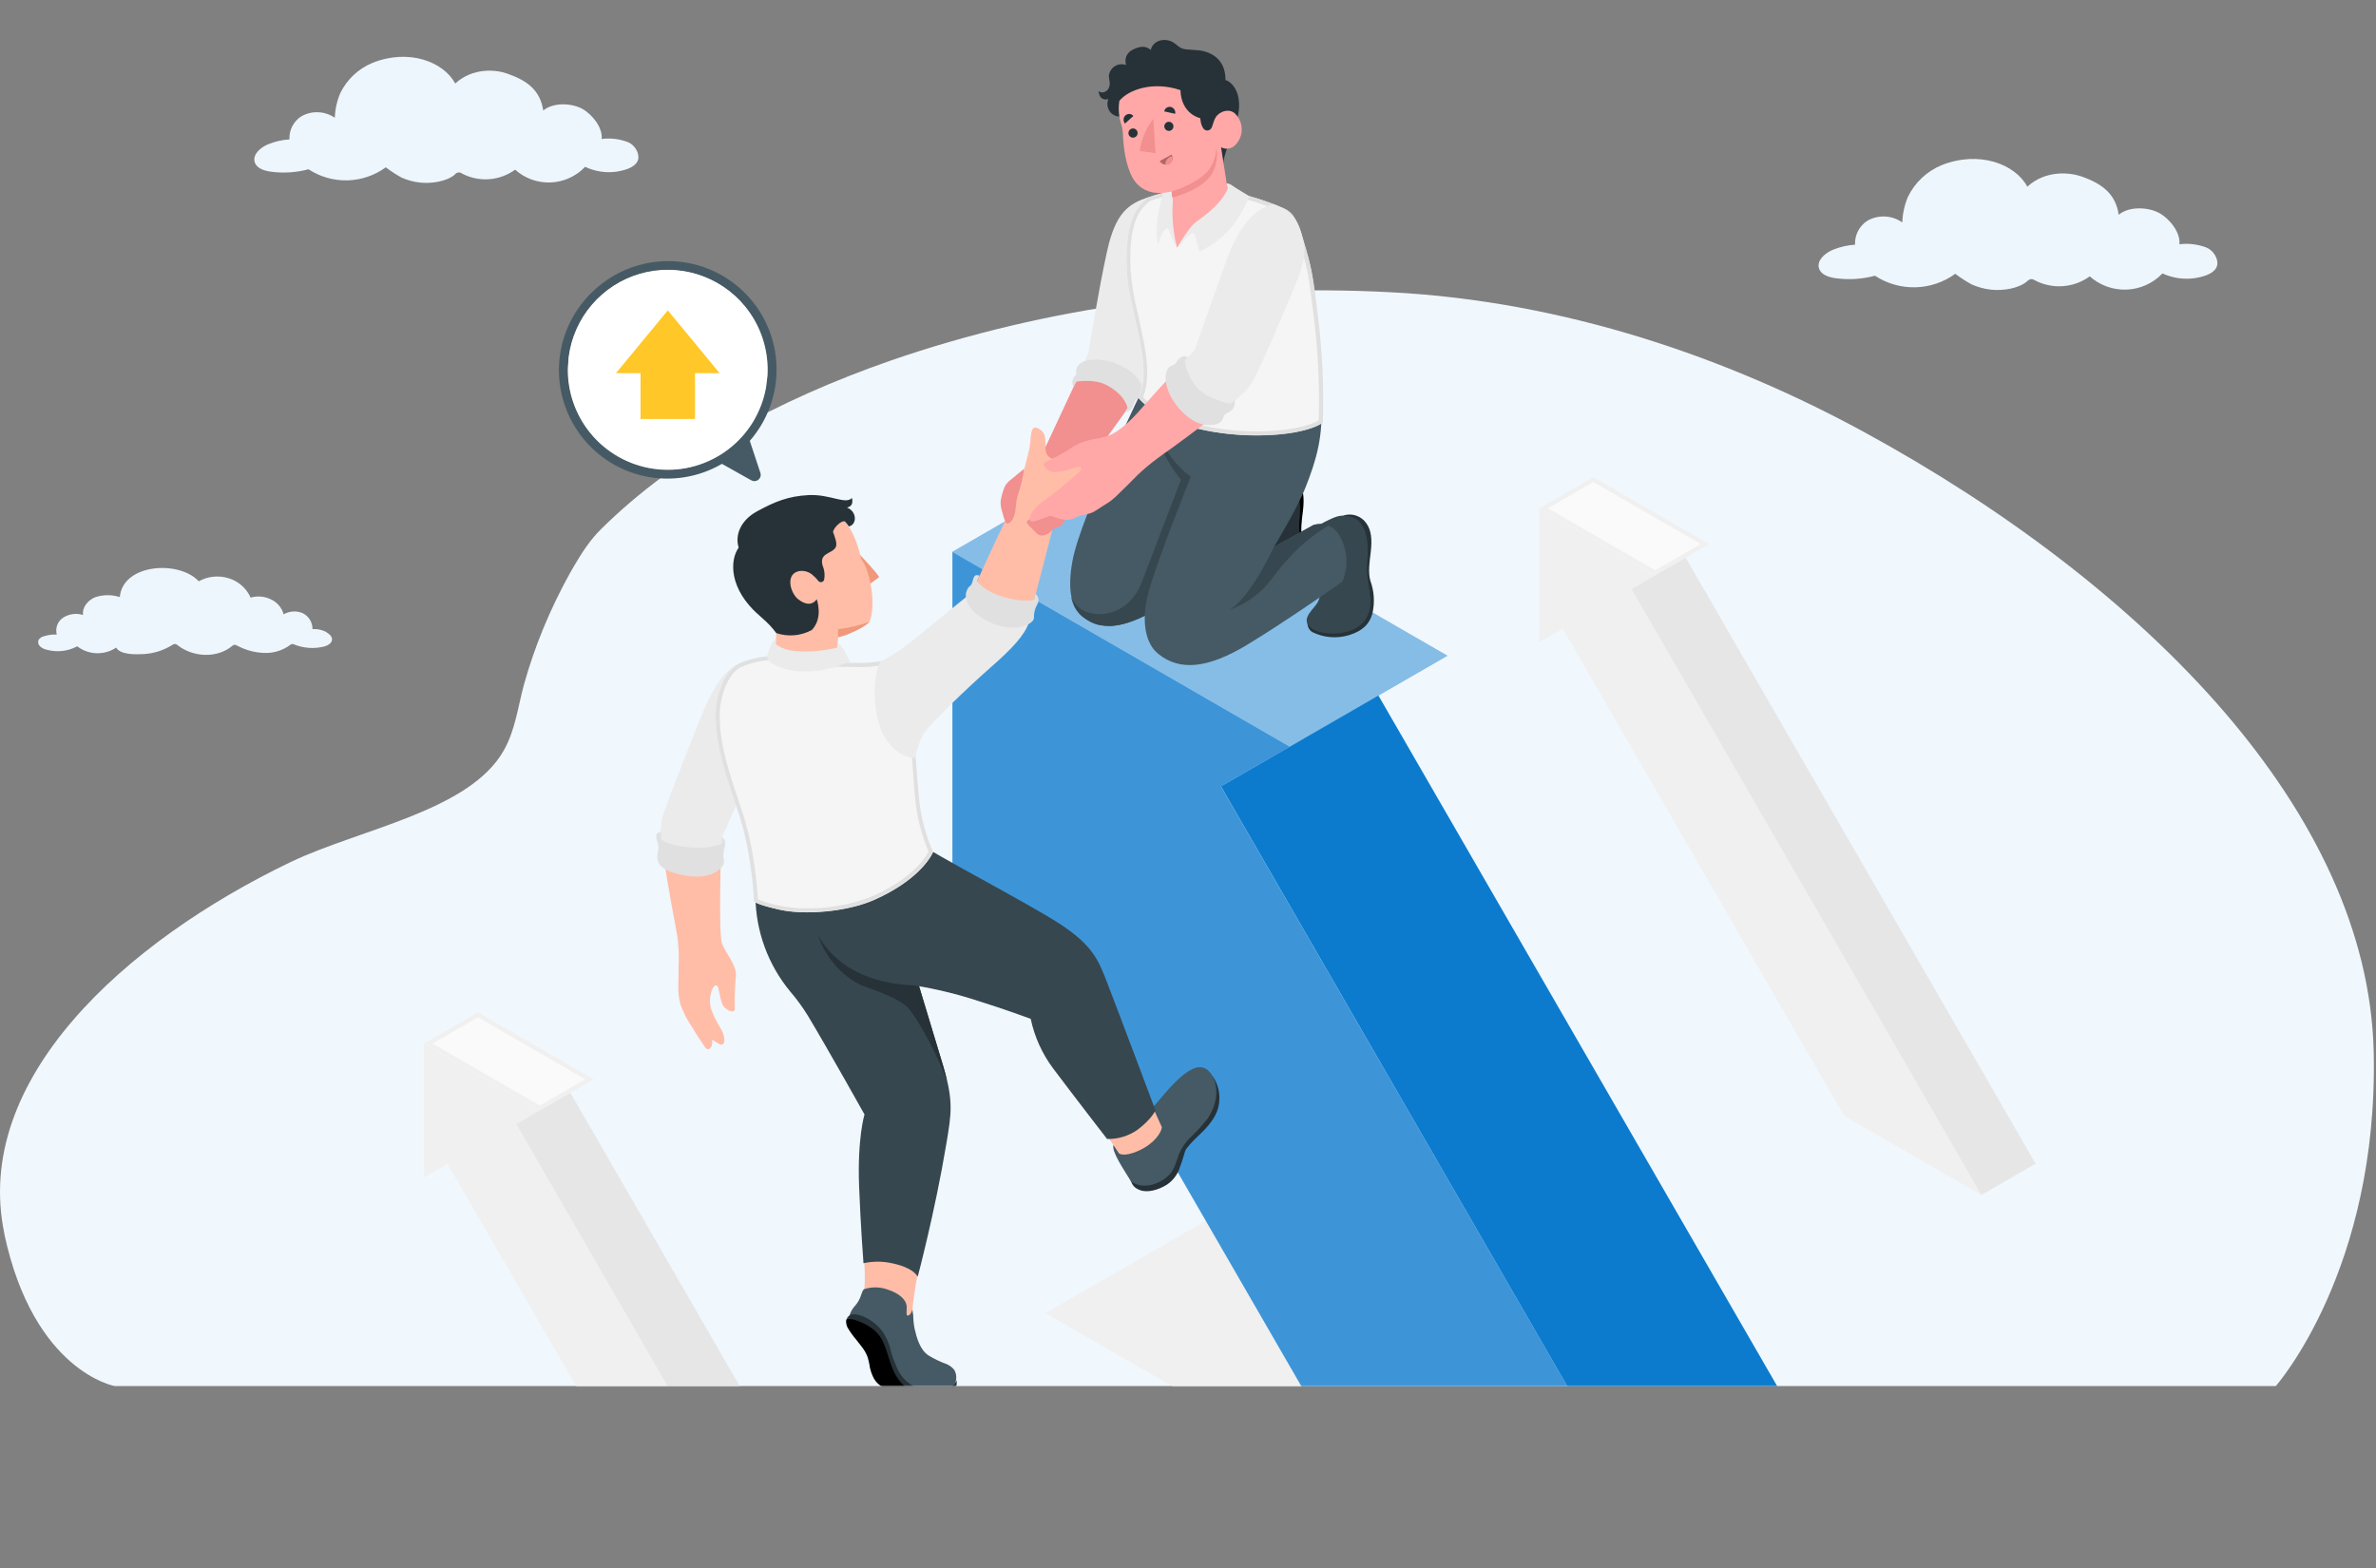
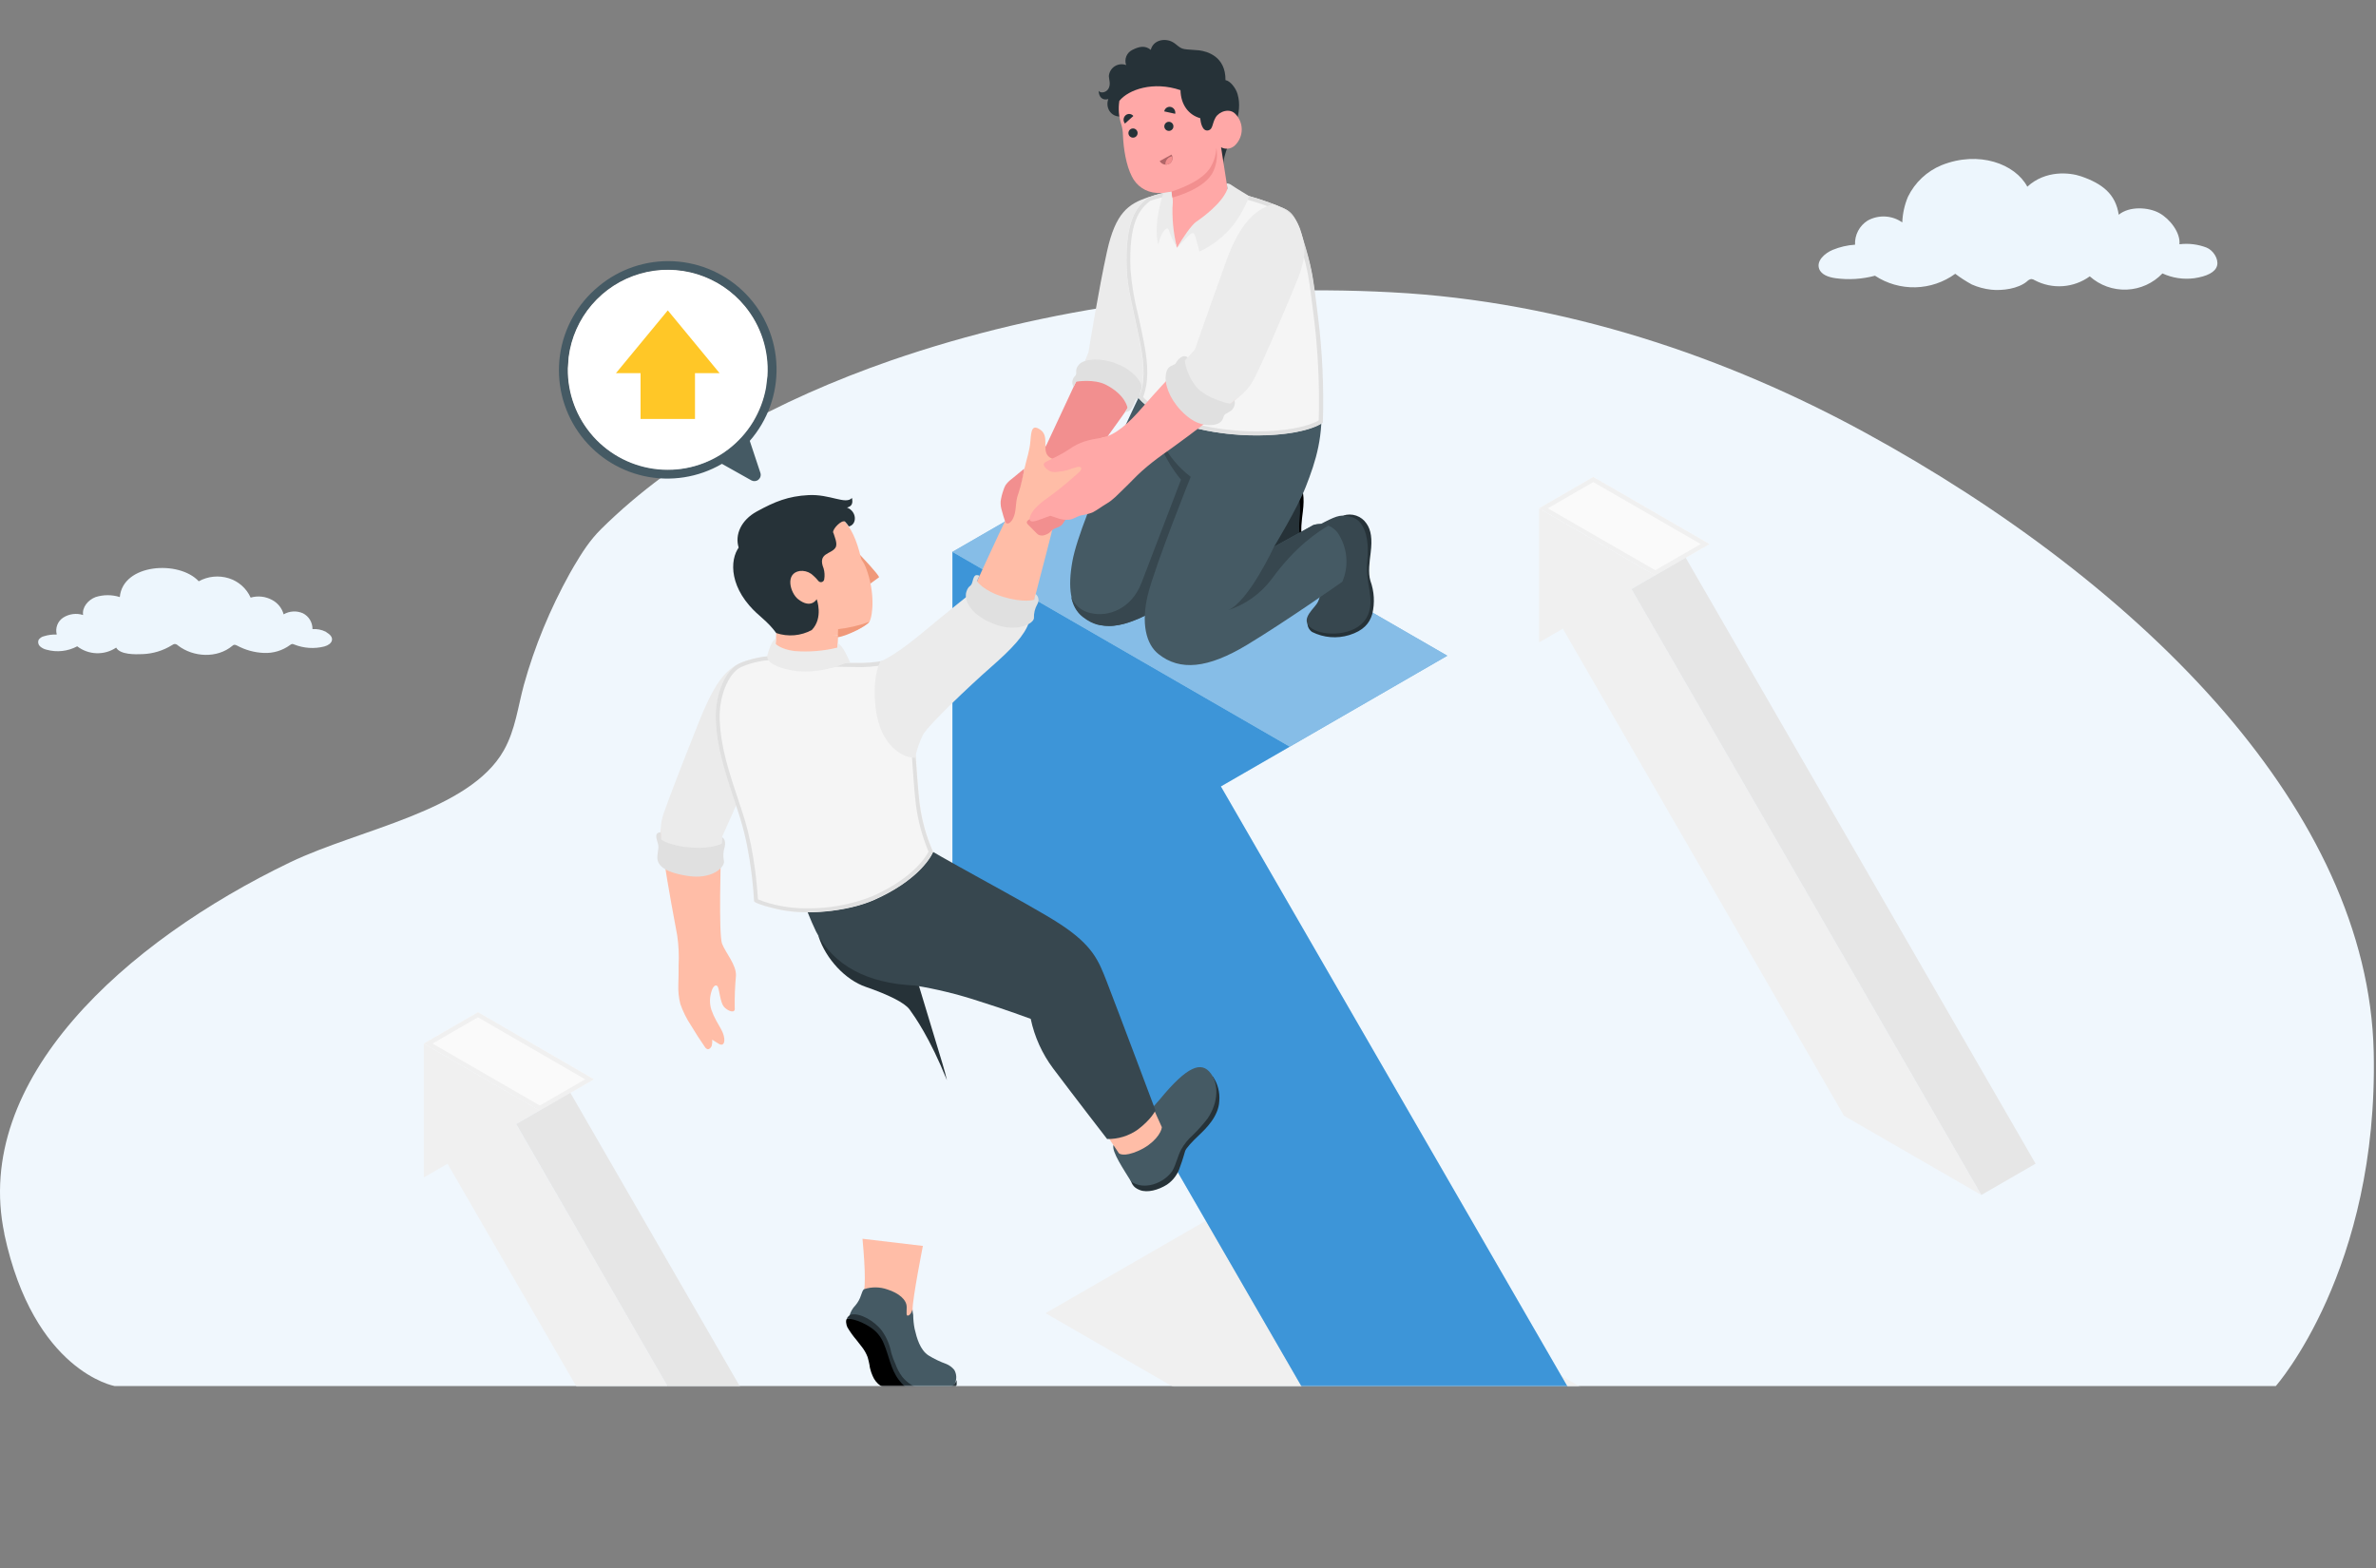
<svg xmlns="http://www.w3.org/2000/svg" width="1121" height="740" viewBox="0 0 1121 740" fill="none">
  <rect x="0" y="0" width="1121" height="740" fill="#808080" stroke="none" />
  <path d="M1049.89 336.47C1005.41 284.602 944.291 239.258 880.146 204.228C815.238 168.754 738.178 142.148 656.483 137.917C575.262 133.581 493.887 144.672 420.285 170.109C366.886 188.708 319.147 214.566 283.785 249.457C278.125 255.044 274.619 260.733 270.8 267.131C270.122 268.246 269.48 269.373 268.855 270.514C259.437 287.517 252.185 305.117 247.19 323.091C244.378 333.328 243.18 344.375 237.677 354.105C221.411 382.839 169.731 391.125 136.99 406.822C58.749 444.425 -13.172 509.57 2.052 582.064V582.33C15.957 647.222 54.062 654 54.062 654H1073.73C1073.73 654 1122.23 599.218 1119.92 496.407C1118.64 439.154 1091.15 384.588 1049.89 336.47Z" fill="#F0F7FD" />
  <mask id="mask0_508_818" style="mask-type:alpha" maskUnits="userSpaceOnUse" x="1" y="14" width="1120" height="640">
    <rect x="1" y="14" width="1120" height="640" fill="white" />
  </mask>
  <g mask="url(#mask0_508_818)">
    <path d="M918.415 754.159L822.329 809.594L493.292 619.62L589.377 564.203L918.415 754.159Z" fill="#F0F0F0" />
-     <path d="M290.697 81.03C296.451 80.154 300.305 78.292 301.069 75.257C301.832 72.222 299.337 68.274 296.302 67.082C292.351 65.557 288.083 65.039 283.881 65.574C284.403 60.286 279.543 54.029 274.738 51.366C269.934 48.703 261.201 48.089 256.303 52.148C254.869 42.67 248.855 38.014 239.228 34.7C233.995 32.838 223.12 31.776 214.778 39.392C209.192 29.058 192.749 22.857 175.822 29.635C169.15 32.357 163.714 37.441 160.553 43.917C158.985 47.612 158.107 51.563 157.964 55.574C155.677 53.999 152.996 53.095 150.222 52.964C147.448 52.832 144.693 53.478 142.267 54.83C140.423 55.977 138.922 57.599 137.92 59.525C136.917 61.451 136.451 63.611 136.569 65.779C133.072 65.983 129.634 66.777 126.401 68.125C122.677 69.671 118.953 73.116 120.238 76.747C121.262 79.484 124.67 80.583 127.686 80.992C133.66 81.816 139.738 81.436 145.563 79.875C151.014 83.445 157.424 85.269 163.938 85.102C170.452 84.936 176.761 82.788 182.023 78.944C184.379 80.751 186.869 82.375 189.472 83.804C192.248 85.04 195.201 85.831 198.224 86.15C203.344 86.709 210.551 85.741 214.536 82.426C214.722 82.147 214.965 81.91 215.248 81.731C215.532 81.552 215.851 81.435 216.183 81.387C216.515 81.34 216.854 81.363 217.176 81.455C217.499 81.548 217.799 81.707 218.055 81.924C221.977 83.973 226.394 84.884 230.806 84.555C235.219 84.226 239.452 82.67 243.026 80.061C247.625 84.18 253.647 86.343 259.815 86.093C265.983 85.843 271.811 83.198 276.06 78.721C280.616 80.879 285.698 81.681 290.697 81.03Z" fill="#EDF6FD" />
    <path d="M153.671 298.072C151.739 297.11 149.584 296.685 147.432 296.843C147.456 295.308 147.05 293.798 146.26 292.481C145.471 291.165 144.329 290.096 142.963 289.395C141.511 288.741 139.923 288.445 138.333 288.529C136.743 288.613 135.196 289.076 133.82 289.879C133.43 288.438 132.747 287.093 131.815 285.927C130.883 284.761 129.721 283.799 128.401 283.101C126.866 282.257 125.18 281.724 123.438 281.532C121.697 281.34 119.935 281.494 118.253 281.983C117.276 279.811 115.847 277.872 114.062 276.296C112.277 274.719 110.176 273.541 107.899 272.84C105.568 272.117 103.115 271.871 100.687 272.118C98.258 272.364 95.904 273.097 93.766 274.274C84.455 264.219 57.939 265.932 56.523 281.723C52.809 280.55 48.823 280.55 45.109 281.723C41.515 283.082 38.647 286.583 39.206 290.195C37.661 289.704 36.029 289.554 34.421 289.757C32.813 289.96 31.269 290.509 29.895 291.369C28.589 292.2 27.582 293.427 27.023 294.871C26.464 296.315 26.38 297.9 26.785 299.394C24.75 299.322 22.716 299.592 20.771 300.195C19.719 300.422 18.797 301.05 18.201 301.945C17.989 302.465 17.944 303.038 18.07 303.585C18.197 304.131 18.49 304.626 18.908 304.999C19.784 305.773 20.841 306.311 21.981 306.563C26.824 307.913 32.001 307.339 36.431 304.962C39.045 306.974 42.225 308.115 45.522 308.225C48.819 308.335 52.067 307.409 54.81 305.577C56.672 308.966 63.86 308.798 67.231 308.649C72.202 308.475 77.039 306.991 81.252 304.348C81.6 304.083 82.011 303.916 82.444 303.863C83.022 303.906 83.565 304.157 83.971 304.571C91.215 310.157 102.443 310.735 109.594 304.757C109.827 304.532 110.107 304.36 110.413 304.254C110.912 304.205 111.412 304.33 111.829 304.608C115.72 306.708 120.036 307.899 124.454 308.09C128.885 308.297 133.254 306.983 136.837 304.366C137.113 304.131 137.437 303.959 137.787 303.863C138.137 303.859 138.482 303.942 138.792 304.105C143.298 305.904 148.257 306.237 152.963 305.055C156.855 304.012 158.195 300.921 154.415 298.612L153.671 298.072Z" fill="#EDF6FD" />
    <path d="M1035.24 131.288C1041.22 130.394 1045.23 128.476 1046.03 125.311C1046.83 122.145 1044.16 118.067 1041.05 116.819C1036.98 115.257 1032.59 114.72 1028.26 115.255C1028.82 109.78 1023.75 103.282 1018.76 100.526C1013.77 97.77 1004.72 97.118 999.622 101.326C998.151 91.476 991.819 86.653 981.894 83.208C976.457 81.346 965.135 80.173 956.495 88.087C950.76 77.342 933.628 70.918 916.05 77.938C909.115 80.793 903.47 86.094 900.184 92.835C898.563 96.68 897.655 100.788 897.503 104.958C895.136 103.287 892.347 102.319 889.454 102.164C886.562 102.009 883.684 102.674 881.153 104.082C879.242 105.28 877.684 106.966 876.64 108.965C875.596 110.965 875.104 113.207 875.213 115.46C871.59 115.689 868.029 116.513 864.673 117.899C860.856 119.501 856.89 123.095 858.286 126.856C859.329 129.705 862.867 130.822 865.996 131.269C872.219 132.121 878.55 131.722 884.617 130.096C890.273 133.817 896.929 135.724 903.697 135.561C910.465 135.398 917.023 133.173 922.492 129.184C924.974 131.067 927.595 132.76 930.332 134.249C933.226 135.518 936.297 136.34 939.438 136.688C944.745 137.247 952.231 136.26 956.365 132.759C956.893 132.197 957.583 131.813 958.338 131.66C958.947 131.703 959.532 131.909 960.033 132.256C964.098 134.392 968.679 135.35 973.259 135.021C977.839 134.692 982.236 133.089 985.954 130.394C990.731 134.663 996.982 136.905 1003.38 136.648C1009.78 136.391 1015.83 133.654 1020.25 129.016C1024.94 131.172 1030.13 131.959 1035.24 131.288Z" fill="#EDF6FD" />
    <path d="M341.547 700.044L243.487 530.442L254.679 523.98L199.951 492.398V555.58L211.142 549.119L276.838 662.69L341.547 700.044Z" fill="#F0F0F0" />
    <path d="M199.951 492.404L225.499 477.656L280.227 509.257L254.679 523.986L199.951 492.404Z" fill="#FAFAFA" />
    <path d="M225.499 480.019L276.093 509.273L254.679 521.638L204.066 492.402L225.499 480.019ZM225.499 477.654L199.951 492.402L254.679 524.059L280.209 509.273L225.499 477.617V477.654Z" fill="#F0F0F0" />
    <path d="M269.102 515.65L243.558 530.398L341.505 700.049L367.05 685.301L269.102 515.65Z" fill="#E6E6E6" />
    <path d="M934.783 563.865L769.743 277.935L780.953 271.473L726.151 239.836V303.111L737.342 296.649L870 526.473L934.783 563.865Z" fill="#F0F0F0" />
    <path d="M726.151 239.845L751.718 225.078L806.52 256.716L780.953 271.482L726.151 239.845Z" fill="#FAFAFA" />
    <path d="M751.718 227.462L802.405 256.716L780.953 269.062L730.266 239.845L751.718 227.462ZM751.718 225.078L726.151 239.845L780.953 271.501L806.52 256.734L751.718 225.078Z" fill="#F0F0F0" />
    <path d="M795.319 263.171L769.743 277.938L934.811 563.844L960.388 549.077L795.319 263.171Z" fill="#E6E6E6" />
    <path d="M822.348 797.614L576.007 371.075L608.539 352.305L449.364 260.391V444.201L481.914 425.412L634.143 688.959L822.348 797.614Z" fill="#0C7BCE" />
    <path opacity="0.2" d="M822.348 797.614L576.007 371.075L608.539 352.305L449.364 260.391V444.201L481.914 425.412L634.143 688.959L822.348 797.614Z" fill="white" />
    <path d="M449.364 260.393L523.644 217.508L682.838 309.404L608.539 352.307L449.364 260.393Z" fill="#0C7BCE" />
    <path opacity="0.5" d="M449.364 260.393L523.644 217.508L682.838 309.404L608.539 352.307L449.364 260.393Z" fill="white" />
-     <path d="M650.325 328.162L576.046 371.047L822.322 797.609L896.6 754.724L650.325 328.162Z" fill="#0C7BCE" />
    <path d="M540.701 94.836C534.743 96.139 527.071 99.994 523.123 117.982C520.181 131.408 513.98 166.397 513.98 166.397C513.98 166.397 500.386 195.875 493.962 209.468C491.892 213.573 489.097 217.27 485.713 220.38C485.458 220.592 485.292 220.891 485.247 221.218C485.345 221.729 485.476 222.233 485.638 222.727C485.731 223.36 485.787 224.012 485.825 224.589C485.862 225.166 487.594 236.73 487.687 236.693L491.281 235.408C491.281 235.408 493.59 234.849 504.316 231.199C507.072 229.615 509.384 227.36 511.038 224.645C511.412 223.38 511.704 222.092 511.913 220.79C511.913 220.79 518.151 211.926 527.108 199.618C537.666 185.149 538.281 181.648 540.143 172.393L547.387 137.013L540.701 94.836Z" fill="#F28F8F" />
    <path d="M541.688 93.109C532.266 96.163 526.326 100.558 522.36 118.341C518.393 136.124 513.552 166.142 513.552 166.142L510.312 174.317C515.229 173.841 520.187 174.616 524.724 176.57C529.355 178.962 532.985 182.922 534.966 187.743C537.322 185.312 539.082 182.367 540.106 179.14C543.029 171.412 548.895 137.111 548.895 137.111L541.688 93.109Z" fill="#EBEBEB" />
    <path d="M526.307 171.423C519.678 168.835 511.671 169.17 509.176 171.907C506.68 174.645 508.505 175.892 507.314 177.307C506.595 177.952 506.123 178.826 505.977 179.78C505.831 180.735 506.02 181.71 506.513 182.54L507.798 180.101C507.798 180.101 516.084 178.63 521.82 181.572C531.242 186.432 531.987 192.595 531.987 192.595L530.776 194.458C531.328 194.439 531.87 194.304 532.367 194.064C532.864 193.823 533.305 193.482 533.663 193.061C534.456 191.914 535.083 190.66 535.525 189.337C536.083 188.052 537.387 188.108 538.839 185.408C540.124 182.912 536.791 175.278 526.307 171.423Z" fill="#E0E0E0" />
    <path d="M406.666 613.77C408.528 608.947 408.342 600.083 406.926 584.516L435.417 587.886C435.417 587.886 430.482 612.839 430.557 617.941C430.78 630.938 406.666 613.77 406.666 613.77Z" fill="#FFBDA7" />
    <path d="M401.824 622.949C401.508 622.465 400.67 621.422 400.707 621.087C401.191 619.131 402.194 617.343 403.612 615.911C404.795 614.512 405.688 612.891 406.237 611.143C406.759 609.896 406.908 608.704 407.802 608.257C411.342 607.13 415.154 607.189 418.658 608.425C424.132 610.157 427.801 613.285 427.782 616.786C427.782 619.449 427.372 621.162 428.62 620.696C429.868 620.231 430.482 617.884 430.482 617.884C430.541 618.743 430.666 619.596 430.855 620.436C430.872 622.649 431.096 624.856 431.525 627.027C432.549 631.459 434.113 636.953 438.042 639.541C440.712 641.183 443.546 642.544 446.496 643.6C447.946 644.207 449.225 645.159 450.221 646.375C450.79 647.355 451.112 648.458 451.161 649.59C451.21 650.722 450.983 651.849 450.5 652.874C449.623 654.465 448.295 655.761 446.683 656.598C444.673 657.162 442.586 657.401 440.5 657.306C436.172 657.53 431.833 657.23 427.577 656.412C424.894 656.014 422.321 655.07 420.017 653.637C417.718 651.952 415.87 649.726 414.636 647.157C413.313 644.643 412.345 641.98 411.191 639.373C409.561 635.849 407.695 632.44 405.604 629.169C404.673 627.642 402.476 624.663 401.731 623.061L401.824 622.949Z" fill="#455A64" />
    <path d="M410.539 645.782C410.824 646.978 411.223 648.144 411.731 649.264C412.496 651.133 413.79 652.738 415.455 653.882C416.64 654.61 417.886 655.233 419.179 655.744C422.755 657.143 426.522 657.99 430.352 658.258C433.244 658.528 436.156 658.528 439.048 658.258C435.381 657.432 431.937 655.818 428.955 653.528C427.402 652.425 426.048 651.065 424.952 649.506C424.679 649.109 424.418 648.718 424.17 648.333C422.19 644.538 420.551 640.575 419.272 636.49C418.541 634.531 417.598 632.658 416.46 630.903C415.185 629.213 413.674 627.714 411.973 626.453C405.12 620.867 399.664 622.226 399.627 622.245C398.845 622.747 399.236 625.205 399.813 626.304C401.076 628.436 402.521 630.455 404.133 632.337C404.952 633.324 405.735 634.348 406.498 635.373C407.706 636.868 408.668 638.546 409.347 640.344C409.719 641.612 410.024 642.899 410.26 644.199C410.278 644.758 410.408 645.205 410.539 645.782Z" fill="black" />
    <path d="M451.245 651.132C451.095 651.735 450.843 652.308 450.5 652.826C449.341 654.173 447.803 655.14 446.087 655.601C442.458 656.528 438.655 656.528 435.026 655.601C431.366 654.681 428.1 652.604 425.715 649.679C424.363 647.89 423.289 645.906 422.531 643.795C421.732 642.052 421.06 640.253 420.52 638.413C419.825 634.632 418.312 631.047 416.088 627.911C412.364 623.051 405.753 619.531 401.638 620.239C400.693 620.601 399.926 621.315 399.496 622.232C399.496 622.232 404.561 621.989 411.433 626.812C413.947 628.653 415.884 631.172 417.019 634.075C419.458 639.829 420.203 645.992 424.076 651.113C425.695 653.366 427.835 655.194 430.315 656.439C435.458 658.657 441.246 658.863 446.534 657.016C448.508 656.402 451.45 654.335 451.357 653.292C451.45 652.882 451.357 651.597 451.245 651.132Z" fill="#263238" />
-     <path d="M356.407 422.901C356.559 439.376 362.394 455.294 372.924 467.965C375.934 471.467 378.661 475.203 381.08 479.138C390.614 494.984 407.876 525.858 407.876 525.858C407.876 525.858 404.45 536.882 405.325 559.786C406.07 578.966 407.392 596.042 407.392 596.042C411.429 595.168 415.597 595.092 419.663 595.818C431.432 598.016 432.959 602.466 432.959 602.466C432.959 602.466 441.078 572.058 446.422 540.066C448.954 524.983 449.979 519.453 444.727 502.079C437.465 478.113 427.335 444.577 427.335 444.577L407.783 399.141L356.407 422.901Z" fill="#37474F" />
    <path d="M429.16 476.349C431.506 479.627 438.564 489.384 446.776 509.718C446.236 507.428 445.584 504.933 444.727 502.102C437.465 478.137 427.335 444.6 427.335 444.6L407.783 399.164L386.238 441.993C389.72 452.533 398.882 462.365 408.435 465.642C418.881 469.255 426.814 473.072 429.16 476.349Z" fill="#263238" />
    <path d="M533.067 555.821C533.905 558.241 534.296 560.215 537.834 561.556C541.372 562.897 546.474 561.556 550.627 558.93C553.569 556.923 555.732 553.964 556.753 550.551C558.038 547.162 558.727 544.443 559.155 543.102C559.583 541.762 562.619 538.521 565.654 535.654C568.689 532.786 574.965 526.864 575.263 519.49C575.611 515.407 574.539 511.329 572.227 507.945L533.067 555.821Z" fill="#263238" />
    <path d="M547.163 518.785C541.297 525.917 530.963 534.408 525.32 540.348C524.445 543.477 530.143 551.745 533.663 557.517C539.882 561.856 549.062 558.299 553.085 552.564C554.947 549.268 555.487 545.898 557.237 542.471C558.691 539.861 560.58 537.518 562.824 535.544C565.332 533.091 567.665 530.465 569.807 527.686C575.058 519.865 574.872 511.392 571.333 506.607C566.902 500.536 560.254 502.882 547.163 518.785Z" fill="#455A64" />
    <path d="M521.466 534.595C521.596 534.819 527.909 544.185 527.909 544.185C527.909 544.185 529.976 546.196 537.219 542.956C544.463 539.716 547.982 534.409 548.169 531.876C548.169 531.876 545.32 525.471 543.681 521.914L521.466 534.595Z" fill="#FFBDA7" />
    <path d="M384.953 439.42C393.165 455.751 409.422 464.056 431.748 465.025C441.853 466.678 451.814 469.112 461.542 472.305C474.13 476.216 486.29 480.741 486.29 480.741C488.078 489.235 491.701 497.237 496.904 504.185C507.388 518.132 522.341 537.443 522.341 537.443C527.516 537.544 532.586 535.984 536.81 532.992C543.308 528.076 545.152 523.942 545.152 523.942C545.152 523.942 527.685 477.389 522.173 463.181C518.3 453.219 515.581 446.124 500.088 435.975C485.415 426.367 437.447 401.452 434.281 398.062L373.557 404.003C375.769 416.262 379.601 428.172 384.953 439.42Z" fill="#37474F" />
    <path d="M312.945 403.115C315.161 418.981 318.643 436.373 319.518 441.438C320.191 446.086 320.41 450.788 320.17 455.478C320.17 458.495 320.17 461.512 320.04 464.547C319.911 467.623 320.225 470.702 320.971 473.69C322.231 477.321 323.952 480.776 326.091 483.969C328.121 487.358 330.263 490.691 332.516 493.931C332.795 494.447 333.251 494.844 333.801 495.049C334.676 495.253 335.663 494.117 335.812 493.354C336.038 492.441 336.107 491.497 336.017 490.561C336.017 490.561 338.475 492.162 339.182 492.553C341.752 494.006 342.441 490.97 341.044 487.377C340.225 485.403 338.977 483.559 337.972 481.678C337.023 479.977 336.225 478.194 335.588 476.353C334.769 473.658 334.769 470.78 335.588 468.085C336.389 465.087 337.935 464.193 338.679 465.664C339.424 467.135 339.815 472.945 341.491 474.975C343.167 477.005 347.078 478.587 346.649 475.552C346.563 470.505 346.756 465.457 347.227 460.432C347.487 455.274 342.348 449.631 340.672 445.293C338.996 440.954 340.057 404.884 340.281 394.568L363.613 337.289L356.984 312.672C345.551 313.286 340.616 320.605 334.937 332.69C329.257 344.775 321.902 364.737 315.552 379.504C310.487 391.235 311.772 394.605 312.945 403.115Z" fill="#FFBDA7" />
    <path d="M353.297 311.484C343.633 314.147 338.102 319.734 329.704 340.757C321.306 361.78 315.347 377.366 313.15 383.698C310.952 390.029 311.716 394.61 312.647 400.904C319.648 404.963 332.534 405.54 340.039 402.244L340.765 394.666L360.95 349.509L353.297 311.484Z" fill="#EBEBEB" />
    <path d="M311.734 392.695L311.995 396.215C311.995 396.215 316.483 399.306 326.389 399.939C336.296 400.572 340.467 398.077 340.467 398.077L340.728 395.079C340.728 395.079 342.683 395.898 341.938 399.529C341.215 401.735 341.086 404.092 341.566 406.363C342.031 408.896 336.408 415.171 324.36 413.29C312.312 411.41 309.854 407.704 310.152 403.98C310.45 400.256 311.083 400.162 310.152 397.164C309.221 394.166 309.407 392.826 311.734 392.695Z" fill="#E0E0E0" />
    <path d="M395.456 299.644L394.376 319.997L365.103 320.631L366.239 298.602L395.456 299.644Z" fill="#FFBDA7" />
    <path d="M404.841 260.828C407.15 263.323 414.356 270.846 414.747 272.373L409.664 276.098L404.841 260.828Z" fill="#F0997A" />
    <path d="M386.145 241.615C394.506 240.013 402.308 245.786 406.256 263.55C406.405 264.239 407.541 265.264 408.546 267.889C412.885 279.155 411.898 290.235 410.204 293.382C405.623 297.72 398.696 299.899 390.763 299.881C384.711 299.881 371.248 300.476 362.831 293.009C352.906 284.239 343.26 268.802 349.126 260.832C357.375 249.584 381.527 242.508 386.145 241.615Z" fill="#FFBDA7" />
    <path d="M410.166 293.391C409.217 295.085 400.185 299.964 395.269 300.69L395.418 296.854C400.456 296.299 405.408 295.136 410.166 293.391Z" fill="#F0997A" />
    <path d="M350.783 256.011C344.918 260.275 342.757 273.198 353.502 285.674C358.027 290.944 361.658 292.508 366.239 298.709C368.981 299.636 371.884 299.986 374.768 299.74C377.652 299.493 380.453 298.654 382.998 297.275C388.584 291.503 385.326 282.714 385.326 282.714C385.326 282.714 382.681 287.555 376.536 282.714C372.812 279.753 370.28 270.554 377.319 269.418C379.216 269.185 381.133 269.663 382.7 270.759C383.945 271.733 385.075 272.845 386.07 274.073C386.256 274.318 386.51 274.503 386.8 274.605C387.09 274.707 387.404 274.721 387.702 274.645C388 274.57 388.269 274.408 388.475 274.181C388.682 273.953 388.817 273.67 388.864 273.366C389.158 271.653 389.062 269.897 388.584 268.226C385.568 260.778 392.16 261.616 394.171 258.413C395.363 256.551 393.649 253.069 393.128 251.225C386.145 249.344 350.783 256.011 350.783 256.011Z" fill="#263238" />
    <path d="M393.053 251.12C392.923 249.518 396.889 245.272 398.64 246.073C399.325 246.795 399.948 247.574 400.502 248.401C404.45 247.526 404.338 241.306 399.627 239.5C402.271 238.829 402.383 237.042 401.954 234.956C398.975 238.252 391.657 233.094 381.471 233.616C371.825 234.118 365.55 236.688 357.021 241.362C349.703 245.384 346.538 252.293 348.549 258.531C355.494 262.665 384.767 256.259 393.053 251.12Z" fill="#263238" />
    <path d="M337.767 339.806C337.264 329.248 341.491 316.846 348.623 313.177C354.02 310.862 359.809 309.598 365.68 309.453V310.961C369.889 313.978 388.324 314.686 394.301 312.675C394.301 312.675 411.693 313.475 417.522 311.762C423.35 310.049 422.065 317.125 425.79 322.786C429.644 329.639 430.929 339.433 432.158 356.937C432.773 365.782 433.275 373.045 434.02 379.171C435.021 387.02 437.147 394.684 440.333 401.926C438.62 405.8 431.711 416.06 412.643 424.551C399.385 430.473 379.274 431.795 367.952 429.281C356.63 426.767 355.885 425.37 355.885 425.37C355.509 418.507 354.757 411.669 353.632 404.887C352.364 396.82 350.382 388.881 347.711 381.164C341.826 363.678 338.381 353.399 337.767 339.806Z" fill="#F5F5F5" />
    <path d="M363.725 311.45V311.878L364.544 312.474C368.101 315.025 378.156 315.714 383.538 315.714C387.229 315.806 390.915 315.417 394.506 314.56C395.586 314.56 399.087 314.727 403.09 314.727C408.085 314.935 413.087 314.541 417.987 313.554C418.307 313.454 418.639 313.398 418.974 313.386C419.868 313.386 420.315 314.317 421.302 317.297C421.959 319.565 422.911 321.737 424.132 323.758C427.857 330.276 429.011 339.717 430.24 357.072L430.389 359.139C430.948 366.96 431.413 373.701 432.084 379.399C433.056 387.13 435.079 394.692 438.098 401.875C436.571 404.78 430.259 414.556 411.731 422.824C401.876 426.768 391.34 428.73 380.726 428.596C376.533 428.645 372.345 428.258 368.231 427.442C364.591 426.778 361.028 425.742 357.599 424.35C357.431 421.706 356.891 413.755 355.364 404.556C354.096 396.511 352.127 388.591 349.48 380.888L349.349 380.535C343.633 363.403 340.169 353.05 339.555 339.735C339.07 329.047 343.484 317.874 349.424 314.857C353.922 312.854 358.751 311.699 363.669 311.45M365.624 309.42C359.753 309.565 353.964 310.829 348.567 313.144C341.361 316.869 337.208 329.214 337.711 339.773C338.326 353.348 341.771 363.627 347.599 381.093C350.271 388.81 352.252 396.749 353.521 404.817C354.645 411.598 355.397 418.436 355.774 425.3C355.774 425.3 356.351 426.66 367.84 429.211C372.08 430.072 376.4 430.478 380.726 430.421C391.173 430.421 403.426 428.559 412.475 424.481C431.544 415.99 438.452 405.729 440.165 401.856C436.979 394.614 434.853 386.95 433.853 379.101C433.145 372.974 432.642 365.712 431.991 356.867C430.762 339.363 429.477 329.568 425.622 322.716C422.27 317.632 422.792 311.45 418.863 311.45C418.351 311.458 417.843 311.54 417.354 311.692C412.618 312.589 407.796 312.958 402.979 312.791C398.156 312.791 394.134 312.604 394.134 312.604C390.64 313.514 387.033 313.909 383.426 313.777C376.238 313.777 368.138 312.753 365.513 310.891V309.383L365.624 309.42Z" fill="#E0E0E0" />
    <path d="M476.7 305.209C468.972 312.956 464.689 316.121 453.331 326.475C441.972 336.828 434.039 343.402 432.065 351.856C430.091 360.31 422.754 349.528 419.03 339.193C416.123 331.936 415.652 323.93 417.689 316.382C421.414 310.535 423.518 309.92 430.352 304.018C436.273 298.897 440.705 295.731 445.659 291.541C452.083 286.123 458.247 280.22 458.247 280.22C458.247 280.22 470.965 252.288 475.602 242.977C479.02 236.448 481.526 229.481 483.05 222.27C484.577 215.678 485.787 212.773 486.16 207.988C486.532 203.202 486.886 199.925 490.983 202.885C495.079 205.846 491.728 211.88 494.353 214.989C495.917 216.851 498.077 216.74 499.697 217.019C501.079 217.156 502.473 217.081 503.831 216.796C504.614 216.692 505.386 216.523 506.14 216.293C506.516 216.229 506.88 216.11 507.22 215.939C507.723 215.734 508.17 215.641 508.692 215.436C509.207 215.218 509.699 214.949 510.163 214.635C510.621 214.325 511.056 213.983 511.466 213.611C512.676 212.531 513.682 211.302 514.874 210.185C516.043 209.056 517.336 208.063 518.728 207.224C519.419 206.705 520.223 206.357 521.074 206.208C521.925 206.059 522.8 206.114 523.626 206.368C523.849 206.368 523.961 206.368 524.147 206.815C524.242 207.093 524.27 207.39 524.228 207.682C524.186 207.973 524.075 208.25 523.905 208.49C523.533 209.124 522.806 210.595 522.453 211.246C522.154 211.709 521.892 212.195 521.671 212.699C521.466 213.239 521.428 213.649 521.28 214.133C519.175 220.687 519.417 224.263 513.924 229.532C508.431 234.802 499.4 235.938 497.649 244.616C495.899 253.293 491.56 268.674 487.817 283.609C485.154 293.962 483.851 298.021 476.7 305.209Z" fill="#FFBDA7" />
    <path d="M480.369 286.671C471.915 286.243 465.956 282.537 458.824 278.422L457.893 280.061C457.893 280.061 445.1 290.302 436.311 297.639C427.521 304.976 420.427 309.966 415.399 312.108C411.675 318.458 411.209 337.433 417.373 347.749C423.536 358.065 431.693 357.562 431.693 357.562C432.52 353.844 433.769 350.233 435.417 346.799C437.838 342.181 457.93 323.206 467.613 314.715C477.296 306.223 483.59 299.65 485.527 293.431C486.029 291.829 486.588 289.446 487.389 286.69C485.005 286.801 482.678 286.783 480.369 286.671Z" fill="#EBEBEB" />
    <path d="M462.101 271.633L460.909 274.24C460.909 274.24 464 278.858 473.497 281.689C482.994 284.519 487.873 283.029 487.873 283.029L488.581 280.236C489.297 280.812 489.776 281.633 489.924 282.541C490.071 283.448 489.878 284.379 489.381 285.152C488.265 287.131 487.723 289.381 487.817 291.651C487.705 294.221 479.773 298.802 468.47 294.221C457.166 289.64 454.802 282.732 455.937 279.231C457.073 275.73 458.116 277.369 458.88 274.222C459.643 271.075 460.444 271.093 462.101 271.633Z" fill="#E0E0E0" />
    <path d="M399.18 312.817C399.18 312.817 385.959 318.944 372.551 316.113C359.982 313.451 362.105 309 362.105 309C362.105 309 363.706 302.278 366.108 301.328L365.904 303.786C365.904 303.786 368.287 306.375 374.86 307.194C381.664 307.736 388.511 307.183 395.139 305.555L395.251 303.47C397.858 304.997 399.683 309.54 401.172 312.78L399.18 312.817Z" fill="#EBEBEB" />
    <path d="M506.569 237.398C505.913 238.493 504.929 239.353 503.757 239.856C502 240.422 500.165 240.711 498.32 240.713C497.582 240.581 496.834 240.512 496.085 240.508C494.875 240.612 493.703 240.987 492.659 241.607C491.634 242.128 490.536 242.445 489.512 243.041C489.009 243.32 488.413 243.935 488.711 244.586C487.937 244.521 487.158 244.578 486.402 244.754C485.601 244.977 484.074 245.852 484.54 246.877C484.671 247.146 484.854 247.387 485.08 247.584L488.953 251.495C489.267 251.831 489.624 252.125 490.014 252.37C490.514 252.586 491.053 252.698 491.597 252.698C492.142 252.698 492.68 252.586 493.18 252.37C493.793 252.164 494.376 251.876 494.912 251.513C495.545 251.048 496.029 250.415 496.662 249.949C497.984 248.999 499.791 248.851 500.945 247.715C501.671 247.007 502.044 246.001 502.714 245.238C503.304 244.652 503.926 244.099 504.576 243.581C505.528 241.624 506.199 239.543 506.569 237.398Z" fill="#F28F8F" />
    <path d="M480.648 232.326C480.387 233.108 480.108 233.872 479.903 234.672C479.363 236.758 479.363 238.937 479.028 241.059C478.838 242.447 478.403 243.79 477.743 245.026C477.259 245.845 476.011 247.54 474.838 246.888C474.493 246.66 474.252 246.306 474.168 245.901C473.628 244.355 473.162 242.773 472.752 241.19C472.249 239.711 472.028 238.151 472.101 236.59C472.362 234.755 472.812 232.952 473.441 231.209C473.678 230.441 473.99 229.699 474.373 228.993C475.206 227.789 476.247 226.743 477.445 225.902C479.158 224.542 481.486 222.513 483.199 221.172C483.199 221.693 482.994 223.034 482.92 223.295C482.715 224.319 482.491 225.343 482.249 226.349C481.82 228.368 481.285 230.363 480.648 232.326Z" fill="#F28F8F" />
    <path d="M584.89 274.522C584.881 275.348 585.074 276.164 585.454 276.898C585.834 277.631 586.388 278.261 587.068 278.73C592.503 281.456 598.781 281.976 604.591 280.183C611.202 278.134 614.181 274.689 615.466 270.183C616.7 265.018 616.389 259.605 614.572 254.616C613.38 250.705 614.2 245.398 614.684 241.432C615.522 234.672 614.889 230.613 612.691 227.503C611.516 225.803 609.82 224.529 607.859 223.875C605.898 223.22 603.778 223.219 601.816 223.872L603.12 270.276L584.89 274.522Z" fill="black" />
    <path d="M593.027 253.953C593.189 256.102 592.916 258.262 592.225 260.303C591.533 262.344 590.439 264.225 589.005 265.834C586.677 269.018 580.588 274.008 588.372 277.844C594.442 280.824 609.544 280.507 613.566 270.396C616.695 262.594 611.984 255.294 613.138 245.071C613.92 238.2 613.324 226.226 605.354 224.383C600.997 223.377 599.582 223.47 592.748 226.953C587.999 229.392 587.608 230.472 587.795 231.124L588.949 230.584C590.677 230.232 592.472 230.416 594.092 231.111C595.713 231.807 597.082 232.98 598.018 234.475C599.45 236.691 600.222 239.267 600.245 241.905C600.268 244.543 599.541 247.133 598.148 249.372L593.027 253.953Z" fill="#263238" />
    <path d="M599.247 233.968C595.522 227.097 590.308 227.562 590.308 227.562L565.449 240.225C565.449 240.225 575.542 222.013 578.484 211.12C581.426 200.226 580.346 185.962 578.652 178.719L540.031 181.642C540.031 181.642 509.921 243.223 505.991 264.674C503.682 277.337 504.949 286.182 510.926 290.949C521.037 299.012 532.75 295.549 551.26 284.394C569.769 273.24 599.526 255.699 599.526 255.699C599.526 255.699 605.261 244.843 599.247 233.968Z" fill="#455A64" />
    <path d="M551.334 284.397C570.067 273.131 599.601 255.702 599.601 255.702C599.601 255.702 605.187 244.809 599.247 233.971C595.522 227.156 590.42 227.547 590.327 227.547L565.468 240.209C565.468 240.209 570.049 231.941 573.959 223.208L574.443 222.146L574.89 221.122C575.598 219.521 576.249 217.901 576.752 216.355V216.244C576.957 215.741 577.125 215.238 577.311 214.754L546.176 204.68C548.038 215.852 557.2 226.336 557.2 226.336C557.2 226.336 544.724 258.979 538.579 274.975C533.756 287.526 522.639 291.25 514.632 289.295C512.529 288.892 510.566 287.951 508.934 286.564C507.302 285.177 506.058 283.391 505.321 281.381C505.513 282.38 505.78 283.364 506.122 284.323C506.273 284.778 506.447 285.226 506.643 285.664C506.819 286.072 507.018 286.47 507.239 286.855C507.277 286.907 507.308 286.963 507.332 287.023C507.537 287.358 507.742 287.712 507.965 288.028L508.189 288.326C508.375 288.587 508.58 288.866 508.785 289.109C508.989 289.351 509.083 289.425 509.213 289.593L509.716 290.114C510.051 290.431 510.386 290.747 510.758 291.045C511.962 292.006 513.259 292.842 514.632 293.54C515.614 294.018 516.636 294.411 517.686 294.714C518.456 294.909 519.241 295.046 520.032 295.123C521.122 295.296 522.224 295.383 523.328 295.384C524.035 295.384 524.762 295.384 525.507 295.254C527.181 295.085 528.838 294.773 530.46 294.322C531.745 293.969 533.048 293.54 534.407 293.038C535.301 292.702 536.27 292.33 537.182 291.92C542.045 289.749 546.76 287.26 551.297 284.472L551.334 284.397Z" fill="#37474F" />
    <path opacity="0.15" d="M564.295 255.545C571.65 246.123 592.003 233.2 596.472 230.276C595.682 229.433 594.732 228.757 593.676 228.287C592.621 227.816 591.482 227.562 590.327 227.539L577.888 233.852L565.468 240.201C565.468 240.201 553.438 266.271 543.662 270.144C551.759 267.284 558.902 262.229 564.295 255.545Z" fill="black" />
    <path d="M616.862 293.996C616.855 294.824 617.052 295.641 617.435 296.375C617.819 297.109 618.376 297.737 619.06 298.204C624.497 300.921 630.772 301.441 636.582 299.657C643.193 297.609 646.172 294.164 647.457 289.657C648.692 284.487 648.381 279.067 646.563 274.071C645.372 270.161 646.191 264.872 646.675 260.906C647.513 254.147 646.88 250.087 644.683 246.977C643.52 245.26 641.83 243.968 639.868 243.297C637.906 242.625 635.779 242.609 633.808 243.253L635.111 289.639L616.862 293.996Z" fill="#263238" />
    <path d="M622.821 271.769C622.821 277.84 623.696 281.694 620.959 285.307C618.631 288.472 612.542 293.481 620.326 297.317C626.396 300.297 641.48 299.98 645.521 289.869C648.649 282.067 643.919 274.767 645.092 264.525C645.874 257.673 645.26 245.681 637.29 243.856C632.951 242.85 631.517 242.925 624.702 246.426C619.954 248.846 619.562 249.945 619.749 250.578L620.903 250.057C622.629 249.706 624.421 249.888 626.041 250.58C627.661 251.272 629.032 252.44 629.972 253.93C631.399 256.147 632.169 258.723 632.193 261.36C632.216 263.996 631.491 266.585 630.102 268.827L622.821 271.769Z" fill="#37474F" />
    <path d="M632.188 253.148C631.103 250.894 629.244 249.107 626.95 248.111C624.655 247.116 622.079 246.981 619.693 247.729L601.072 258.008C601.072 258.008 611.928 240.225 616.062 229.704C620.941 217.227 624.609 205.794 623.25 187.75H542.899C543.046 194.977 544.821 202.079 548.089 208.526C551.358 214.974 556.038 220.602 561.781 224.993C561.781 224.993 545.022 266.63 541.539 280.689C538.355 293.947 540.608 303.909 546.586 308.621C556.697 316.702 569.825 315.436 588.335 304.282C606.844 293.128 633.324 274.488 633.324 274.488C634.78 271.081 635.435 267.386 635.238 263.686C635.041 259.986 633.998 256.381 632.188 253.148Z" fill="#455A64" />
    <path d="M599.88 273.354C611.276 257.675 621.499 251.194 626.75 247.992C624.488 247.144 622.012 247.052 619.693 247.731L601.072 258.01C601.072 258.01 589.042 284.08 579.266 287.971C587.475 285.331 594.673 280.227 599.88 273.354Z" fill="#37474F" />
    <path d="M531.521 127.208C530.534 103.652 536.419 97.191 541.688 93.112C548.616 90.682 555.876 89.332 563.215 89.109C575.561 88.699 589.694 91.548 604.982 98.01C610.14 100.188 611.891 103.224 615.95 117.19C619.265 128.53 619.563 132.385 621.536 148.567C623.676 165.435 624.473 182.446 623.92 199.44C609.786 208.955 555.226 208.49 537.052 187.746C540.031 180.968 540.031 172.849 537.685 161.359C534.37 144.526 531.912 136.556 531.521 127.208Z" fill="#F5F5F5" />
    <path d="M565.524 89.07V90.932C577.423 90.932 590.439 93.893 604.256 99.722C608.502 101.584 610.028 103.446 614.162 117.71C617.142 127.933 617.645 131.862 619.265 144.878L619.767 148.807C621.846 165.244 622.649 181.817 622.17 198.377C616.583 201.58 605.652 203.554 592.953 203.554C575.151 203.554 550.683 199.29 539.305 187.372C541.875 180.687 541.949 172.698 539.584 160.986C538.579 155.995 537.722 151.787 536.847 148.081C535.079 141.213 533.92 134.203 533.383 127.132C532.452 104.917 537.61 98.698 542.694 94.75C549.364 92.501 556.328 91.246 563.364 91.026C564.108 91.026 564.872 91.026 565.617 91.026V89.163M565.617 89.163C564.853 89.163 564.071 89.163 563.308 89.163C555.969 89.386 548.709 90.737 541.782 93.167C536.512 97.245 530.609 103.707 531.614 127.263C532.005 136.573 534.463 144.58 537.852 161.414C540.199 172.996 540.199 181.022 537.219 187.8C548.187 200.332 572.451 205.472 593.083 205.472C606.584 205.472 618.52 203.256 624.125 199.494C624.678 182.5 623.881 165.489 621.741 148.621C619.693 132.439 619.395 128.585 616.155 117.244C612.095 103.278 610.345 100.243 605.187 98.064C590.849 92.013 577.516 89.126 565.728 89.126L565.617 89.163Z" fill="#E0E0E0" />
    <path d="M577.125 78.853C576.827 72.578 581.463 64.943 583.028 59.059C584.592 53.174 585.225 49.115 583.884 44.404C583.083 41.592 580.458 38.147 578.186 37.812C578.298 26.639 569.583 24.237 565.747 23.753C564.071 23.548 560.44 23.455 558.764 23.157C556.269 22.691 555.338 20.978 553.178 19.805C549.453 17.812 544.072 18.93 542.936 23.529C540.236 21.276 537.35 21.965 534.277 23.529C532.981 24.143 531.961 25.217 531.413 26.542C530.866 27.868 530.831 29.349 531.316 30.698C530.438 30.369 529.496 30.249 528.563 30.347C527.63 30.445 526.733 30.758 525.942 31.262C525.151 31.765 524.488 32.446 524.006 33.25C523.523 34.054 523.233 34.959 523.16 35.894C523.272 37.868 524.035 39.395 523.16 41.48C522.285 43.566 519.436 44.273 518.337 42.895C518.486 45.707 519.995 47.551 522.918 46.75C522.583 47.616 522.443 48.546 522.507 49.473C522.571 50.4 522.839 51.301 523.291 52.113C523.876 53.13 524.759 53.944 525.822 54.443C526.884 54.943 528.074 55.104 529.231 54.906C529.666 56.353 530.431 57.678 531.465 58.779C532.635 59.896 534.061 60.708 535.618 61.144C540.593 61.986 545.651 62.223 550.682 61.852H556.641C556.995 61.852 558.745 61.591 559.006 61.852L577.125 78.853Z" fill="#263238" />
    <path d="M582.99 68.243C582.156 69.205 581.018 69.853 579.765 70.08C578.512 70.307 577.219 70.099 576.1 69.49L579.452 90.942C578.614 94.07 575.169 98.204 570.942 102.45C565.822 107.59 561.799 108.185 555.301 116.882C552.596 109.998 551.898 102.489 553.289 95.225L552.675 90.439C550.393 91.001 548.036 91.195 545.692 91.017C543.208 90.883 540.807 90.081 538.741 88.694C536.676 87.307 535.024 85.388 533.961 83.14C531.372 78.075 530.05 70.347 529.808 63.643C529.769 61.938 529.493 60.246 528.989 58.616C527.844 55.059 527.545 51.285 528.113 47.592C532.415 42.248 544.184 38.169 556.958 42.545C557.107 49.529 560.887 54.277 566.268 55.767C566.436 57.629 567.2 62.247 570.16 61.502C572.283 60.98 571.855 58.262 573.531 55.413C575.207 52.564 580.197 50.795 582.953 53.867C584.807 55.799 585.845 58.37 585.852 61.048C585.859 63.725 584.834 66.302 582.99 68.243Z" fill="#FFA8A7" />
    <path d="M549.286 52.559L554.463 53.695C554.598 52.991 554.456 52.261 554.068 51.658C553.68 51.055 553.074 50.624 552.377 50.455C552.035 50.382 551.682 50.38 551.339 50.447C550.997 50.514 550.671 50.651 550.382 50.847C550.093 51.044 549.847 51.297 549.659 51.591C549.47 51.885 549.344 52.215 549.286 52.559Z" fill="#263238" />
    <path d="M530.758 58.298L534.724 54.722C534.504 54.451 534.23 54.228 533.92 54.066C533.61 53.904 533.271 53.807 532.922 53.781C532.573 53.755 532.223 53.8 531.893 53.914C531.562 54.028 531.258 54.208 531 54.443C530.475 54.933 530.157 55.605 530.112 56.322C530.067 57.039 530.298 57.746 530.758 58.298Z" fill="#263238" />
    <path d="M552.675 90.432C560.012 87.899 566.995 84.734 570.644 79.668C572.615 76.699 573.735 73.248 573.885 69.688C574.528 73.348 574.081 77.117 572.6 80.525C571.017 84.249 566.157 89.463 553.047 93.262L552.675 90.432Z" fill="#F28F8F" />
    <path d="M549.36 60.072C549.45 60.485 549.659 60.863 549.962 61.158C550.265 61.454 550.647 61.654 551.063 61.734C551.478 61.814 551.908 61.771 552.298 61.609C552.689 61.447 553.024 61.174 553.261 60.823C553.497 60.473 553.626 60.061 553.631 59.638C553.636 59.215 553.516 58.8 553.288 58.444C553.059 58.088 552.73 57.808 552.343 57.637C551.956 57.466 551.528 57.413 551.111 57.483C550.825 57.537 550.553 57.647 550.31 57.806C550.067 57.965 549.858 58.172 549.695 58.412C549.532 58.653 549.419 58.924 549.362 59.208C549.304 59.493 549.304 59.787 549.36 60.072Z" fill="#263238" />
    <path d="M552.731 72.938L547.144 75.991C547.582 76.758 548.305 77.322 549.156 77.559C550.007 77.796 550.917 77.688 551.688 77.258C552.043 77.046 552.353 76.765 552.599 76.431C552.844 76.098 553.02 75.719 553.118 75.317C553.215 74.914 553.231 74.497 553.164 74.088C553.098 73.68 552.95 73.288 552.731 72.938Z" fill="#B16668" />
    <path d="M549.826 77.639C549.779 76.713 550.08 75.802 550.669 75.086C551.257 74.37 552.092 73.899 553.01 73.766C553.201 74.411 553.176 75.101 552.937 75.73C552.698 76.359 552.259 76.892 551.688 77.248C551.123 77.57 550.472 77.706 549.826 77.639Z" fill="#F28F8F" />
    <path d="M532.471 63.412C532.595 63.821 532.836 64.185 533.166 64.458C533.495 64.731 533.897 64.9 534.322 64.946C534.748 64.992 535.177 64.912 535.557 64.716C535.937 64.519 536.25 64.215 536.459 63.842C536.667 63.468 536.761 63.042 536.728 62.615C536.696 62.189 536.539 61.781 536.276 61.444C536.014 61.106 535.658 60.853 535.253 60.716C534.848 60.579 534.411 60.565 533.998 60.674C533.718 60.754 533.456 60.888 533.228 61.068C533 61.249 532.809 61.472 532.667 61.727C532.525 61.981 532.435 62.261 532.401 62.55C532.368 62.839 532.391 63.132 532.471 63.412Z" fill="#263238" />
-     <path d="M544.128 56.047C540.717 60.483 538.505 65.722 537.703 71.26L545.152 72.266L544.128 56.047Z" fill="#F28F8F" />
    <path d="M555.301 116.881C557.833 112.486 562.172 106.081 564.406 104.61C566.641 103.138 576.938 95.783 579.154 88.968L578.763 86.547C579.627 86.549 580.463 86.852 581.128 87.403C582.488 88.39 589.377 92.543 589.377 92.543C587.574 97.397 585.064 101.959 581.929 106.081C577.641 111.481 572.151 115.804 565.896 118.706C565.896 118.706 564.965 114.982 564.034 111.816C562.861 107.831 561.427 110.773 555.301 116.881Z" fill="#EBEBEB" />
    <path d="M555.301 116.888C553.532 109.813 552.854 102.51 553.289 95.231L552.675 90.445C551.451 90.732 550.205 90.912 548.951 90.985C548.951 90.985 543.942 104.84 546.418 115.454C548.038 108.787 550.831 106.478 551.409 108.452C552.374 111.405 553.68 114.236 555.301 116.888Z" fill="#EBEBEB" />
    <path d="M596.733 166.393C591.146 178.814 588.186 184.27 581.128 189.986C576.007 194.12 570.812 198.031 560.645 205.703C550.478 213.375 546.064 215.758 538.69 222.313C535.767 224.92 533.104 227.899 530.72 230.134C526.996 233.709 525.246 235.813 521.987 237.713C519.753 239.016 517.667 240.692 515.377 241.828C513.642 242.468 511.844 242.924 510.014 243.187C508.04 243.69 506.42 245.05 504.334 245.236C500.61 245.552 498.282 244.118 495.564 243.374C493.701 243.951 490.182 245.478 488.283 245.888C483.46 246.968 486.793 241.605 488.283 240.003C489.84 238.323 491.575 236.818 493.459 235.515C498.133 232.174 502.621 228.581 506.904 224.752C507.649 224.063 511.168 221.568 509.883 220.544C509.651 220.404 509.392 220.314 509.123 220.278C508.853 220.243 508.58 220.264 508.319 220.339C506.655 220.77 505.014 221.286 503.403 221.885C502.096 222.225 500.763 222.456 499.418 222.574C498.294 222.807 497.134 222.807 496.01 222.574C494.893 222.276 491.616 220.078 492.64 218.533C492.823 218.301 493.06 218.116 493.329 217.993C495.191 217.006 497.053 216.131 498.915 215.2C500.762 214.269 502.553 213.231 504.278 212.09C509.474 208.366 513.738 207.528 519.939 206.504C526.14 205.479 532.527 199.651 538.69 192.556C552.731 176.43 562.284 167.38 564.22 164.997L576.082 135.203C578.352 126.613 581.595 118.31 585.746 110.455C591.742 98.984 601.519 97.625 601.519 97.625C613.38 102.001 618.371 115.464 612.17 130.64C606.975 142.893 601.965 154.736 596.733 166.393Z" fill="#FFA8A7" />
    <path d="M600.792 96.32C608.893 99.393 612.282 103.527 614.106 110.361C615.931 117.195 616.732 121.236 610.587 135.835C604.442 150.434 593.362 176.652 590.495 180.824C587.627 184.995 586.51 185.907 578.577 191.996C578.577 191.996 572.991 192.685 566.101 186.41C561.877 182.47 558.921 177.362 557.61 171.736L563.755 164.94C563.755 164.94 571.836 141.682 575.616 131.421C579.396 121.161 584.852 100.417 600.792 96.32Z" fill="#EBEBEB" />
    <path d="M560.403 168.684L558.969 170.267C559.679 174.835 561.609 179.126 564.555 182.688C569.378 188.274 580.402 190.546 580.402 190.546L582.469 188.944C582.664 189.809 582.621 190.71 582.346 191.553C582.071 192.395 581.573 193.147 580.905 193.73C578.652 195.35 577.683 195.052 577.181 196.97C576.678 198.888 574.927 200.694 570.179 200.583C565.431 200.471 561.073 197.845 557.144 193.656C551.558 187.753 549.267 180.993 550.105 176.394C550.943 171.794 554.09 172.856 554.891 171.161C555.692 169.467 558.373 166.841 560.403 168.684Z" fill="#E0E0E0" />
    <path d="M351.435 144.468C359.049 153.7 362.863 165.484 362.105 177.427L361.453 182.79C359.389 194.456 353.007 204.917 343.577 212.09C334.148 219.262 322.363 222.62 310.57 221.496C298.776 220.371 287.838 214.846 279.934 206.02C272.031 197.195 267.741 185.716 267.919 173.87L268.31 168.489C269.479 159.368 273.29 150.788 279.274 143.805C285.257 136.823 293.152 131.742 301.986 129.189C310.821 126.636 320.208 126.723 328.994 129.437C337.78 132.152 345.581 137.376 351.435 144.468Z" fill="white" />
    <path d="M282.48 135.068C272.517 143.214 265.99 154.816 264.202 167.56C262.413 180.304 265.493 193.255 272.829 203.828C280.165 214.402 291.217 221.822 303.781 224.609C316.345 227.396 329.497 225.344 340.616 218.864L354.47 226.648C354.994 226.941 355.595 227.069 356.193 227.015C356.792 226.961 357.36 226.727 357.823 226.345C358.286 225.962 358.623 225.448 358.789 224.871C358.955 224.294 358.942 223.68 358.753 223.11L353.744 208.026C362.213 198.337 366.718 185.811 366.362 172.947C366.006 160.084 360.814 147.827 351.822 138.621C342.83 129.415 330.698 123.936 317.846 123.278C304.994 122.62 292.366 126.83 282.48 135.068ZM351.379 144.379C358.993 153.612 362.808 165.396 362.049 177.339L361.397 182.702C359.333 194.368 352.951 204.828 343.522 212.001C334.092 219.174 322.308 222.532 310.514 221.407C298.72 220.283 287.782 214.757 279.879 205.932C271.975 197.106 267.685 185.628 267.863 173.782L268.254 168.4C269.423 159.279 273.234 150.699 279.218 143.717C285.201 136.734 293.096 131.654 301.931 129.101C310.765 126.548 320.153 126.634 328.938 129.349C337.724 132.063 345.525 137.288 351.379 144.379Z" fill="#455A64" />
    <path opacity="0.7" d="M351.435 144.468C359.049 153.7 362.863 165.484 362.105 177.427L361.453 182.79C359.389 194.456 353.007 204.917 343.577 212.09C334.148 219.262 322.363 222.62 310.57 221.496C298.776 220.371 287.838 214.846 279.934 206.02C272.031 197.195 267.741 185.716 267.919 173.87L268.31 168.489C269.479 159.368 273.29 150.788 279.274 143.805C285.257 136.823 293.152 131.742 301.986 129.189C310.821 126.636 320.208 126.723 328.994 129.437C337.78 132.152 345.581 137.376 351.435 144.468Z" fill="white" />
    <path d="M339.499 176.061L315.068 146.453L290.618 176.061H302.219V197.68H327.898V176.061H339.499Z" fill="#FFC727" />
  </g>
</svg>